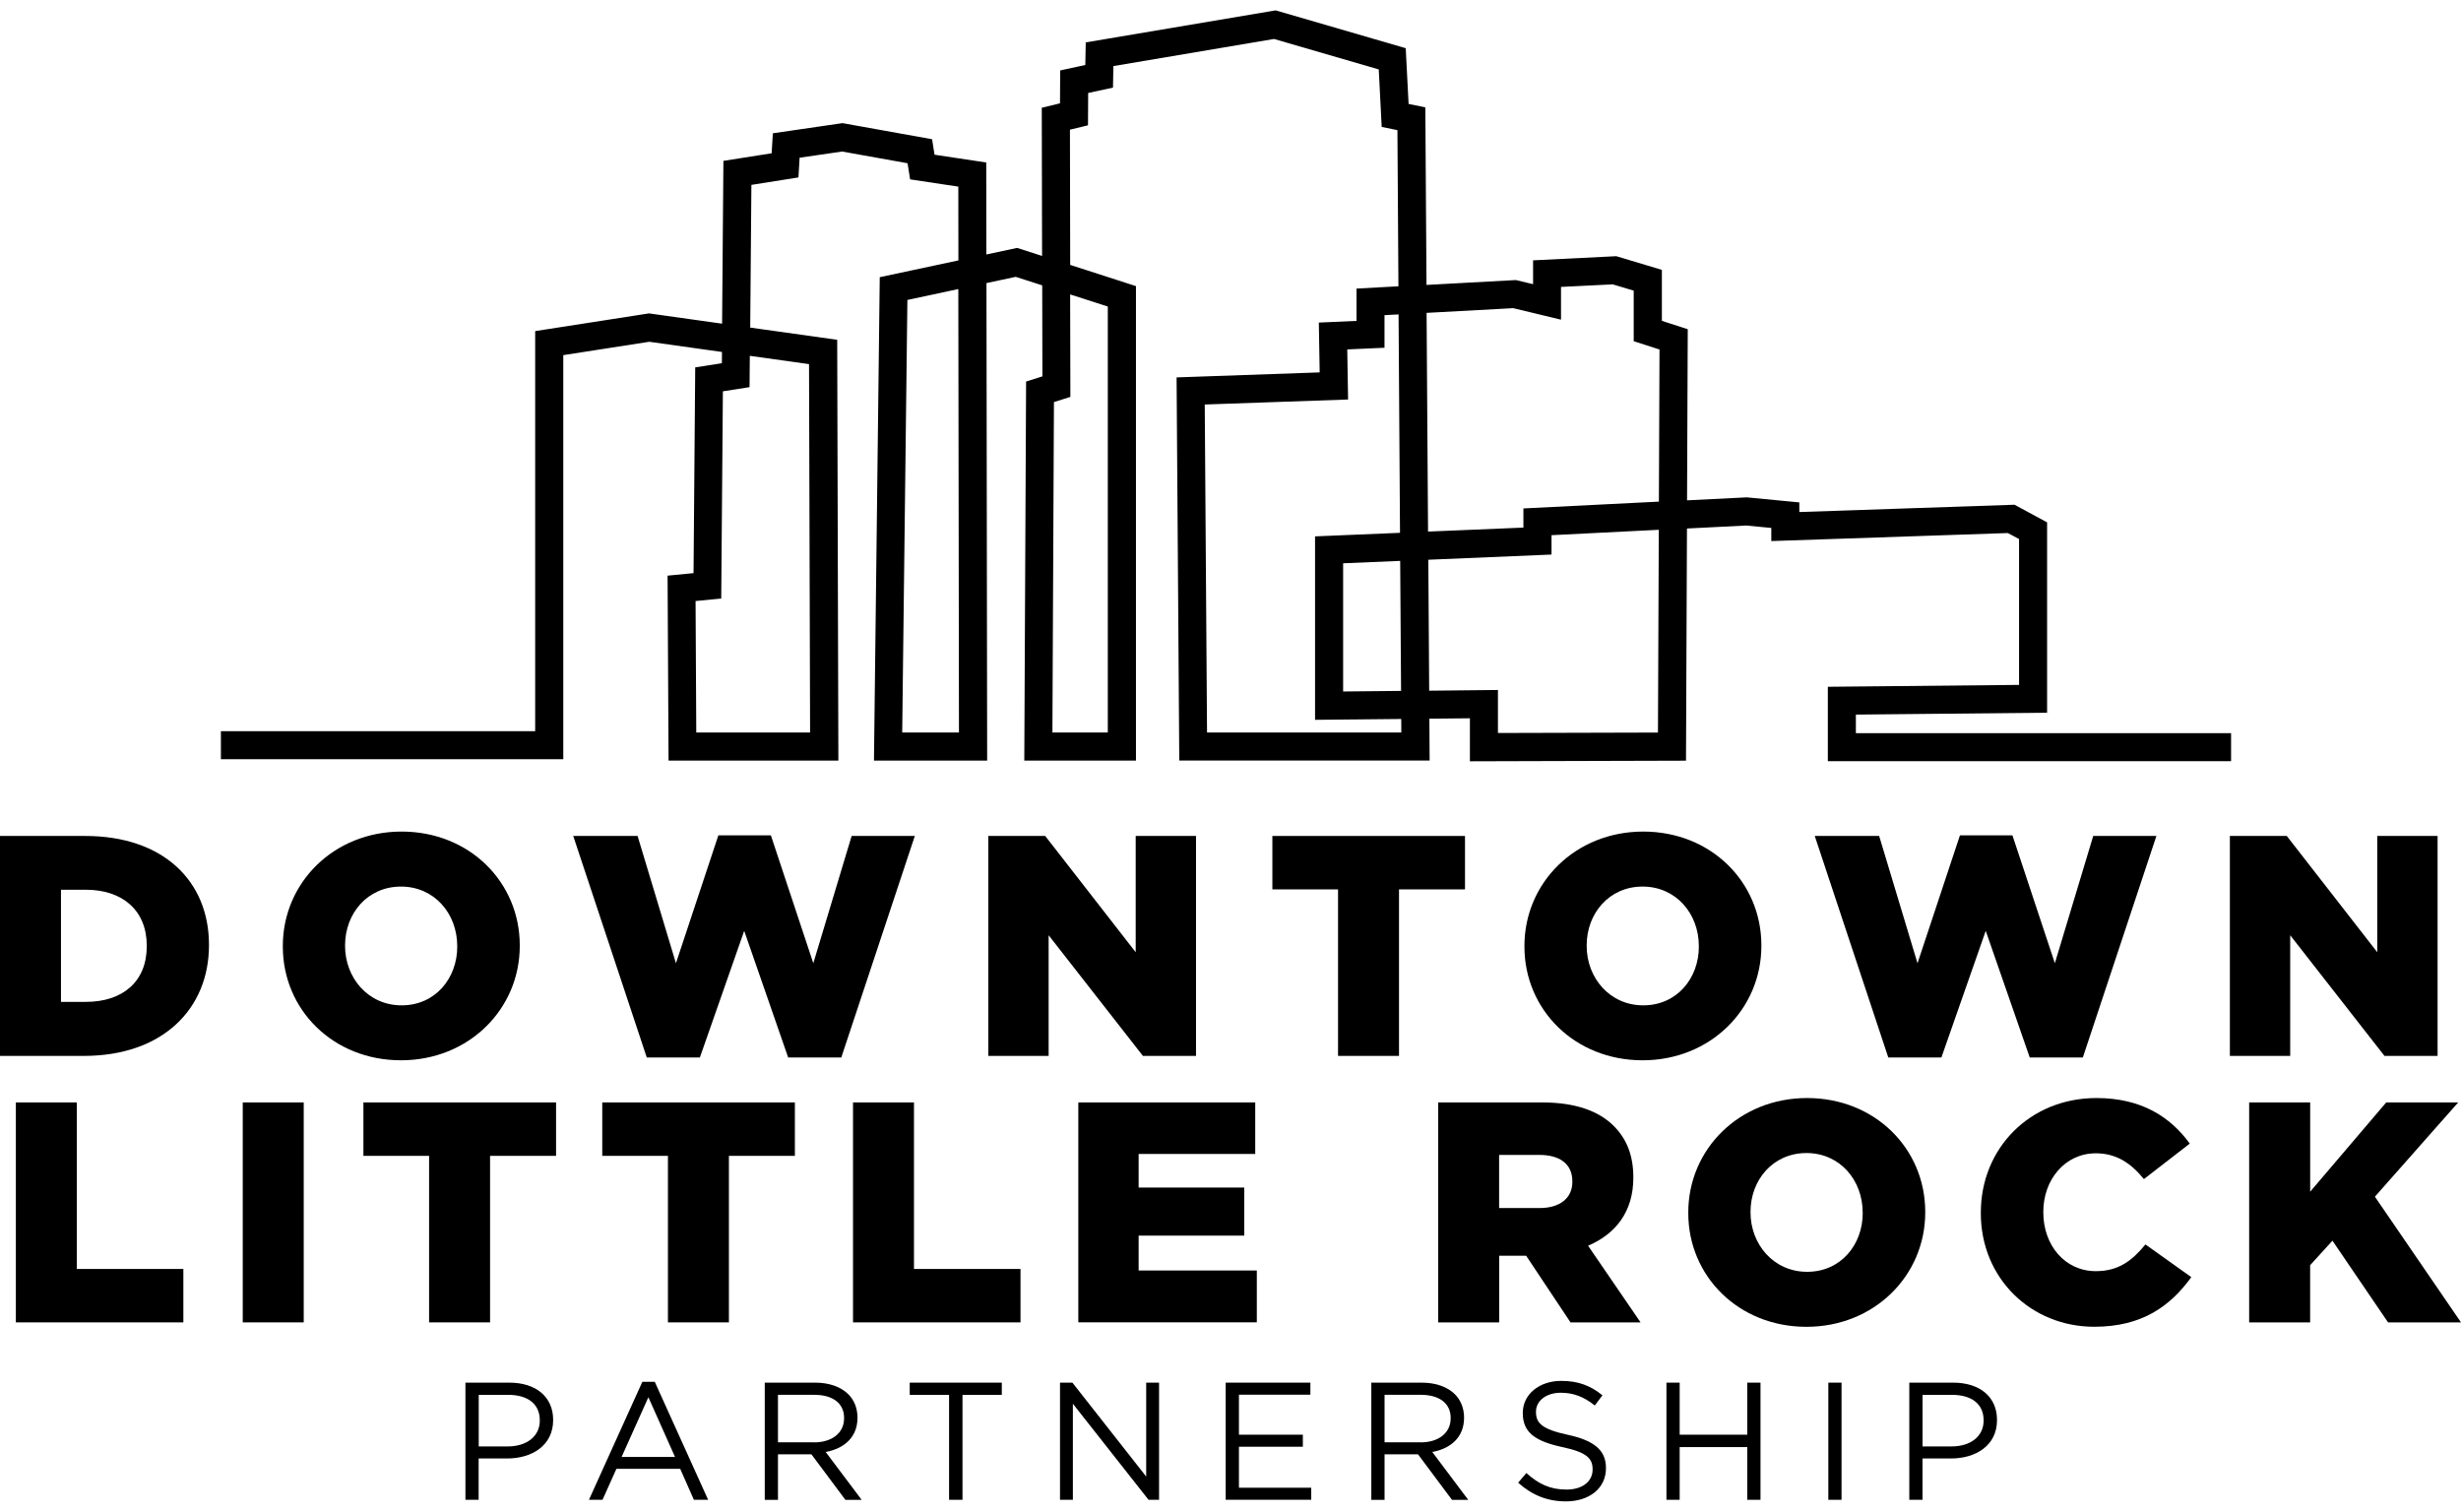
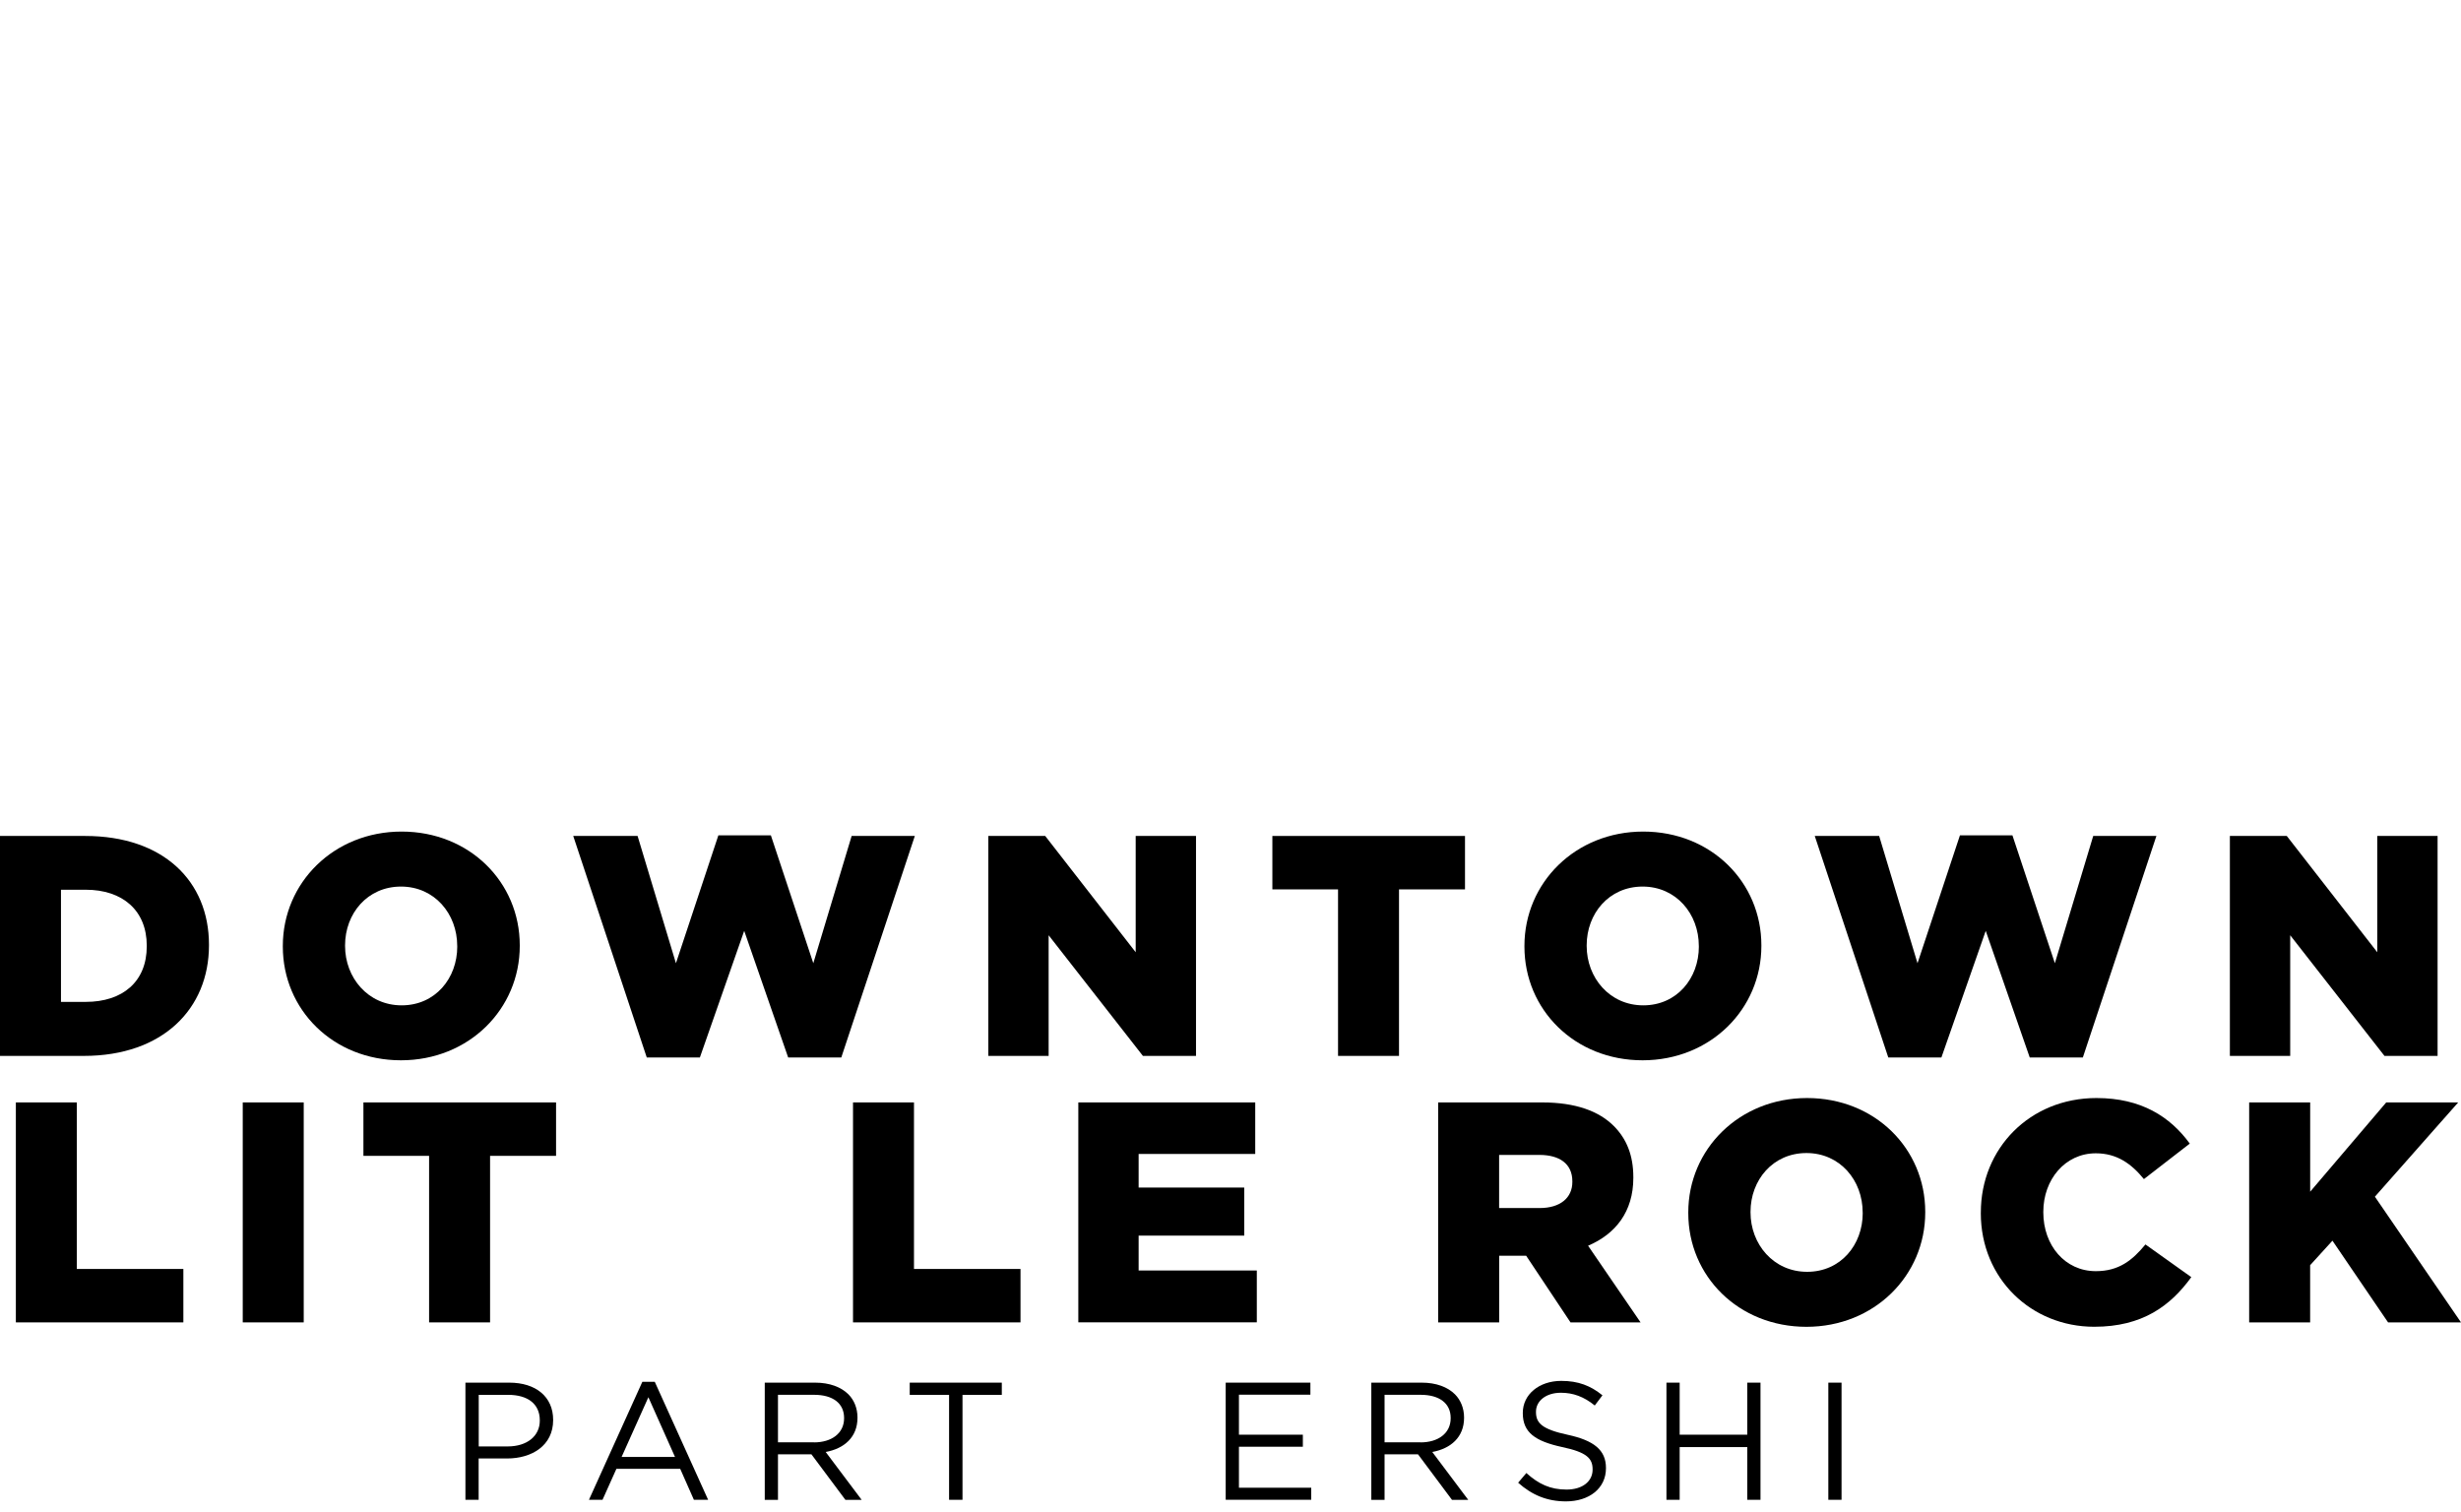
<svg xmlns="http://www.w3.org/2000/svg" width="140" height="86" viewBox="0 0 140 86" fill="none">
  <g id="logo" clip-path="url(#clip0_590_495)">
    <g id="Group">
      <path id="Vector" d="M26.479 78.657H28.973C30.478 78.657 31.467 79.457 31.467 80.771V80.791C31.467 82.228 30.268 82.971 28.848 82.971H27.229V85.322H26.477V78.657H26.479ZM28.878 82.286C29.983 82.286 30.708 81.696 30.708 80.819V80.799C30.708 79.847 29.993 79.352 28.918 79.352H27.234V82.286H28.881H28.878Z" fill="black" />
      <path id="Vector_2" d="M36.543 78.61H37.248L40.284 85.322H39.474L38.695 83.56H35.066L34.276 85.322H33.504L36.541 78.61H36.543ZM38.4 82.885L36.885 79.487L35.361 82.885H38.397H38.4Z" fill="black" />
      <path id="Vector_3" d="M43.505 78.657H46.371C47.191 78.657 47.848 78.905 48.266 79.324C48.59 79.649 48.78 80.114 48.78 80.639V80.659C48.78 81.763 48.018 82.411 46.971 82.601L49.018 85.325H48.093L46.161 82.736H44.257V85.325H43.505V78.66V78.657ZM46.304 82.056C47.303 82.056 48.018 81.541 48.018 80.684V80.664C48.018 79.844 47.391 79.349 46.314 79.349H44.257V82.053H46.304V82.056Z" fill="black" />
      <path id="Vector_4" d="M53.989 79.352H51.752V78.657H56.99V79.352H54.754V85.322H53.991V79.352H53.989Z" fill="black" />
-       <path id="Vector_5" d="M60.301 78.657H61.006L65.204 84V78.657H65.936V85.322H65.337L61.033 79.857V85.322H60.301V78.657Z" fill="black" />
      <path id="Vector_6" d="M69.727 78.657H74.545V79.342H70.48V81.618H74.116V82.303H70.48V84.635H74.593V85.32H69.727V78.655V78.657Z" fill="black" />
      <path id="Vector_7" d="M78.011 78.657H80.878C81.698 78.657 82.355 78.905 82.772 79.324C83.094 79.649 83.287 80.114 83.287 80.639V80.659C83.287 81.763 82.525 82.411 81.478 82.601L83.524 85.325H82.6L80.668 82.736H78.764V85.325H78.011V78.66V78.657ZM80.81 82.056C81.81 82.056 82.525 81.541 82.525 80.684V80.664C82.525 79.844 81.895 79.349 80.82 79.349H78.764V82.053H80.81V82.056Z" fill="black" />
      <path id="Vector_8" d="M86.363 84.35L86.831 83.798C87.525 84.427 88.193 84.74 89.115 84.74C90.037 84.74 90.599 84.263 90.599 83.608V83.588C90.599 82.968 90.267 82.616 88.867 82.321C87.335 81.988 86.628 81.493 86.628 80.397V80.376C86.628 79.329 87.553 78.557 88.817 78.557C89.789 78.557 90.484 78.832 91.159 79.377L90.722 79.957C90.102 79.452 89.484 79.232 88.797 79.232C87.93 79.232 87.378 79.709 87.378 80.309V80.329C87.378 80.956 87.72 81.309 89.187 81.624C90.672 81.946 91.359 82.491 91.359 83.508V83.528C91.359 84.67 90.407 85.412 89.082 85.412C88.025 85.412 87.158 85.06 86.358 84.345L86.363 84.35Z" fill="black" />
      <path id="Vector_9" d="M94.8 78.657H95.552V81.618H99.398V78.657H100.15V85.322H99.398V82.323H95.552V85.322H94.8V78.657Z" fill="black" />
      <path id="Vector_10" d="M104.009 78.657H104.761V85.322H104.009V78.657Z" fill="black" />
-       <path id="Vector_11" d="M108.617 78.657H111.111C112.616 78.657 113.605 79.457 113.605 80.771V80.791C113.605 82.228 112.406 82.971 110.986 82.971H109.367V85.322H108.615V78.657H108.617ZM111.016 82.286C112.121 82.286 112.843 81.696 112.843 80.819V80.799C112.843 79.847 112.128 79.352 111.054 79.352H109.369V82.286H111.016Z" fill="black" />
    </g>
    <g id="Group_2">
      <path id="Vector_12" d="M0.902 62.716H4.37V72.19H10.431V75.229H0.902V62.716Z" fill="black" />
      <path id="Vector_13" d="M13.809 62.716H17.278V75.229H13.809V62.716Z" fill="black" />
      <path id="Vector_14" d="M24.41 65.755H20.674V62.716H31.633V65.755H27.879V75.229H24.41V65.755Z" fill="black" />
-       <path id="Vector_15" d="M37.997 65.755H34.261V62.716H45.219V65.755H41.466V75.229H37.997V65.755Z" fill="black" />
      <path id="Vector_16" d="M48.526 62.716H51.994V72.19H58.054V75.229H48.526V62.716Z" fill="black" />
      <path id="Vector_17" d="M61.343 62.716H71.407V65.647H64.774V67.559H70.782V70.293H64.774V72.277H71.497V75.226H61.343V62.714V62.716Z" fill="black" />
      <path id="Vector_18" d="M81.812 62.716H87.73C89.642 62.716 90.966 63.216 91.806 64.058C92.538 64.79 92.916 65.737 92.916 66.972V67.007C92.916 68.939 91.896 70.206 90.342 70.868L93.328 75.229H89.342L86.82 71.438H85.284V75.229H81.815V62.716H81.812ZM87.588 68.724C88.75 68.724 89.447 68.151 89.447 67.239V67.204C89.447 66.202 88.715 65.702 87.57 65.702H85.281V68.724H87.588Z" fill="black" />
      <path id="Vector_19" d="M96.042 69.009V68.974C96.042 65.38 98.938 62.466 102.799 62.466C106.66 62.466 109.522 65.345 109.522 68.939V68.974C109.522 72.567 106.625 75.481 102.764 75.481C98.903 75.481 96.042 72.602 96.042 69.011V69.009ZM105.963 69.009V68.974C105.963 67.149 104.676 65.595 102.764 65.595C100.853 65.595 99.583 67.132 99.583 68.939V68.974C99.583 70.778 100.888 72.352 102.802 72.352C104.716 72.352 105.966 70.815 105.966 69.009H105.963Z" fill="black" />
      <path id="Vector_20" d="M112.685 69.009V68.974C112.685 65.328 115.474 62.466 119.263 62.466C121.819 62.466 123.464 63.538 124.571 65.058L121.962 67.077C121.247 66.202 120.425 65.61 119.225 65.61C117.473 65.61 116.239 67.112 116.239 68.936V68.971C116.239 70.848 117.473 72.315 119.225 72.315C120.53 72.315 121.299 71.707 122.049 70.795L124.658 72.655C123.478 74.281 121.887 75.478 119.135 75.478C115.559 75.478 112.683 72.745 112.683 69.009H112.685Z" fill="black" />
      <path id="Vector_21" d="M127.952 62.716H131.42V67.794L135.746 62.716H139.84L135.102 68.079L140 75.229H135.851L132.687 70.581L131.418 71.975V75.229H127.949V62.716H127.952Z" fill="black" />
    </g>
    <g id="Group_3">
      <path id="Vector_22" d="M-0 47.557H4.845C9.296 47.557 11.888 50.131 11.888 53.742V53.777C11.888 57.388 9.259 60.069 4.773 60.069H-0V47.557ZM3.469 50.613V56.996H4.88C6.972 56.996 8.349 55.851 8.349 53.832V53.797C8.349 51.795 6.972 50.616 4.88 50.616H3.469V50.613Z" fill="black" />
      <path id="Vector_23" d="M16.089 53.849V53.814C16.089 50.221 18.985 47.307 22.846 47.307C26.707 47.307 29.568 50.186 29.568 53.777V53.812C29.568 57.406 26.672 60.319 22.811 60.319C18.95 60.319 16.089 57.441 16.089 53.849ZM26.01 53.849V53.814C26.01 51.99 24.723 50.436 22.811 50.436C20.899 50.436 19.63 51.973 19.63 53.779V53.814C19.63 55.619 20.934 57.193 22.848 57.193C24.763 57.193 26.012 55.656 26.012 53.849H26.01Z" fill="black" />
      <path id="Vector_24" d="M32.607 47.557H36.271L38.452 54.797L40.866 47.522H43.853L46.267 54.797L48.448 47.557H52.042L47.859 60.159H44.837L42.336 52.955L39.814 60.159H36.793L32.61 47.557H32.607Z" fill="black" />
      <path id="Vector_25" d="M56.223 47.557H59.459L64.607 54.172V47.557H68.038V60.069H65.017L59.654 53.205V60.069H56.223V47.557Z" fill="black" />
      <path id="Vector_26" d="M76.118 50.596H72.382V47.557H83.34V50.596H79.586V60.069H76.118V50.596Z" fill="black" />
      <path id="Vector_27" d="M86.721 53.849V53.814C86.721 50.221 89.617 47.307 93.478 47.307C97.339 47.307 100.2 50.186 100.2 53.777V53.812C100.2 57.406 97.304 60.319 93.443 60.319C89.582 60.319 86.721 57.441 86.721 53.849ZM96.642 53.849V53.814C96.642 51.99 95.355 50.436 93.443 50.436C91.531 50.436 90.262 51.973 90.262 53.779V53.814C90.262 55.619 91.566 57.193 93.48 57.193C95.395 57.193 96.644 55.656 96.644 53.849H96.642Z" fill="black" />
      <path id="Vector_28" d="M103.237 47.557H106.9L109.082 54.797L111.496 47.522H114.482L116.896 54.797L119.078 47.557H122.672L118.488 60.159H115.467L112.963 52.955L110.441 60.159H107.42L103.237 47.557Z" fill="black" />
      <path id="Vector_29" d="M126.852 47.557H130.089L135.237 54.172V47.557H138.668V60.069H135.646L130.284 53.205V60.069H126.852V47.557Z" fill="black" />
    </g>
-     <path id="Vector_30" d="M83.619 43.299V40.862L81.313 40.885L81.328 43.266H67.086L66.933 21.47L75.073 21.185L75.025 18.351L77.169 18.256V16.417L79.553 16.287L79.496 7.403L78.601 7.22L78.434 3.949L72.476 2.217L63.337 3.759L63.315 4.984L61.903 5.289L61.893 7.128L60.866 7.378L60.881 15.07L64.622 16.277V43.269H58.269L58.372 21.705L59.299 21.412L59.289 16.234L57.782 15.749L56.117 16.104L56.157 43.269H49.718L50.047 15.769L54.521 14.815L54.516 10.617L51.774 10.204L51.629 9.287L47.906 8.62L45.487 8.972L45.422 10.094L42.745 10.517L42.678 18.636L47.626 19.331L47.693 43.271H38.032L37.977 32.748L39.454 32.605L39.549 20.9L41.066 20.663L41.071 20.023L36.938 19.443L32.044 20.203V43.191H12.567V41.597H30.445V18.836L36.92 17.829L41.078 18.413L41.153 9.152L43.897 8.72L43.965 7.583L47.928 7.005L53.024 7.92L53.164 8.802L56.105 9.244L56.112 14.477L57.862 14.103L59.281 14.56L59.264 6.131L60.301 5.878L60.311 4.007L61.74 3.697L61.765 2.412L72.569 0.59L79.968 2.742L80.131 5.913L81.083 6.108L81.15 16.209L86.236 15.932L87.213 16.167V14.81L91.946 14.575L94.54 15.352V18.253L96.012 18.728L95.972 28.464L99.371 28.294L102.359 28.582V29.129L114.6 28.714L116.454 29.716V40.545L105.576 40.652V41.709H126.92V43.304H103.981V39.07L114.859 38.963V30.666L114.222 30.324L100.765 30.781V30.034L99.335 29.896L95.967 30.066L95.912 43.274L83.622 43.309L83.619 43.299ZM85.214 39.25V41.699L94.317 41.674L94.365 30.139L88.262 30.446V31.548L81.253 31.843L81.303 39.293L85.216 39.253L85.214 39.25ZM68.668 41.672H79.718L79.713 40.902L74.81 40.95V30.514L79.643 30.311L79.561 17.886L78.761 17.929V19.783L76.642 19.878L76.689 22.727L68.535 23.012L68.665 41.672H68.668ZM59.866 41.672H63.02V17.439L60.878 16.749L60.891 22.579L59.956 22.874L59.869 41.672H59.866ZM51.324 41.672H54.553L54.516 16.444L51.619 17.064L51.324 41.674V41.672ZM39.611 41.672H46.084L46.024 20.715L42.655 20.243L42.64 22.024L41.123 22.262L41.029 34.05L39.569 34.192L39.609 41.672H39.611ZM76.407 32.043V39.338L79.703 39.305L79.653 31.908L76.407 32.045V32.043ZM81.155 17.796L81.238 30.241L86.663 30.014V28.924L94.37 28.537L94.405 19.883L92.938 19.41V16.534L91.743 16.177L88.802 16.322V18.186L86.083 17.531L81.155 17.799V17.796Z" fill="black" />
  </g>
  <defs>
    <clipPath id="clip0_590_495">
      <rect width="140" height="84.834" fill="white" transform="translate(-0 0.583)" />
    </clipPath>
  </defs>
</svg>